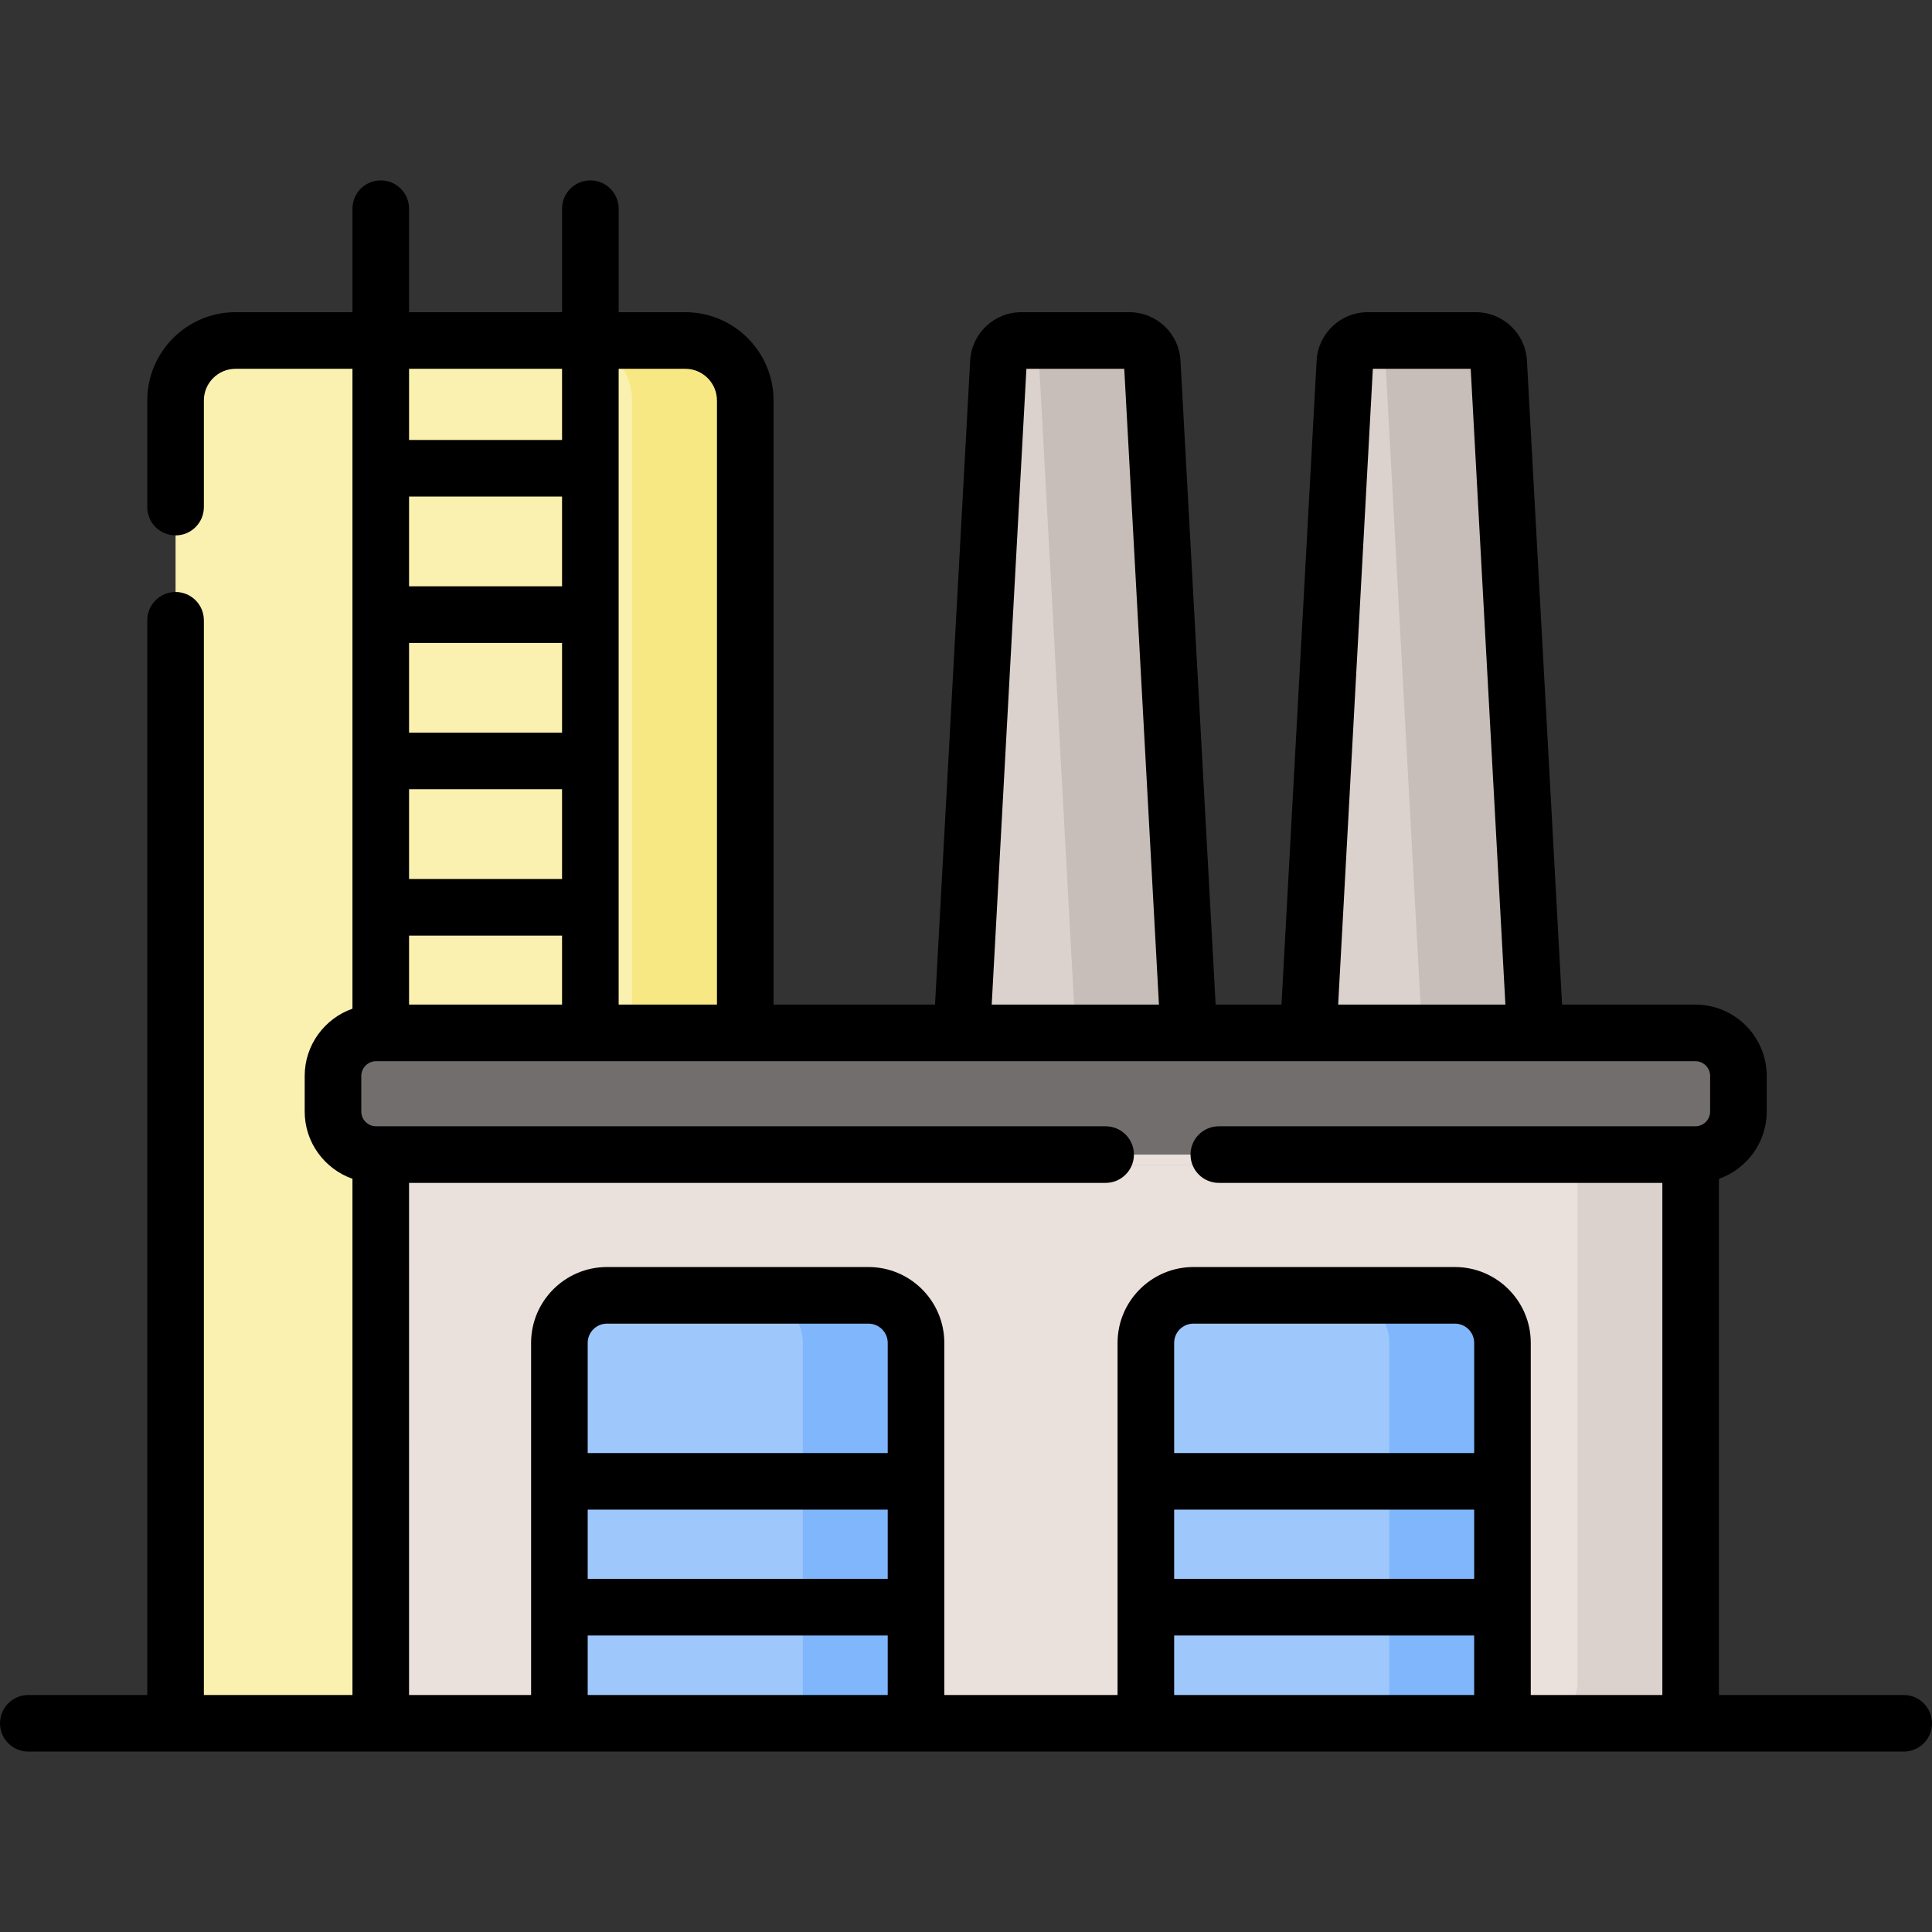
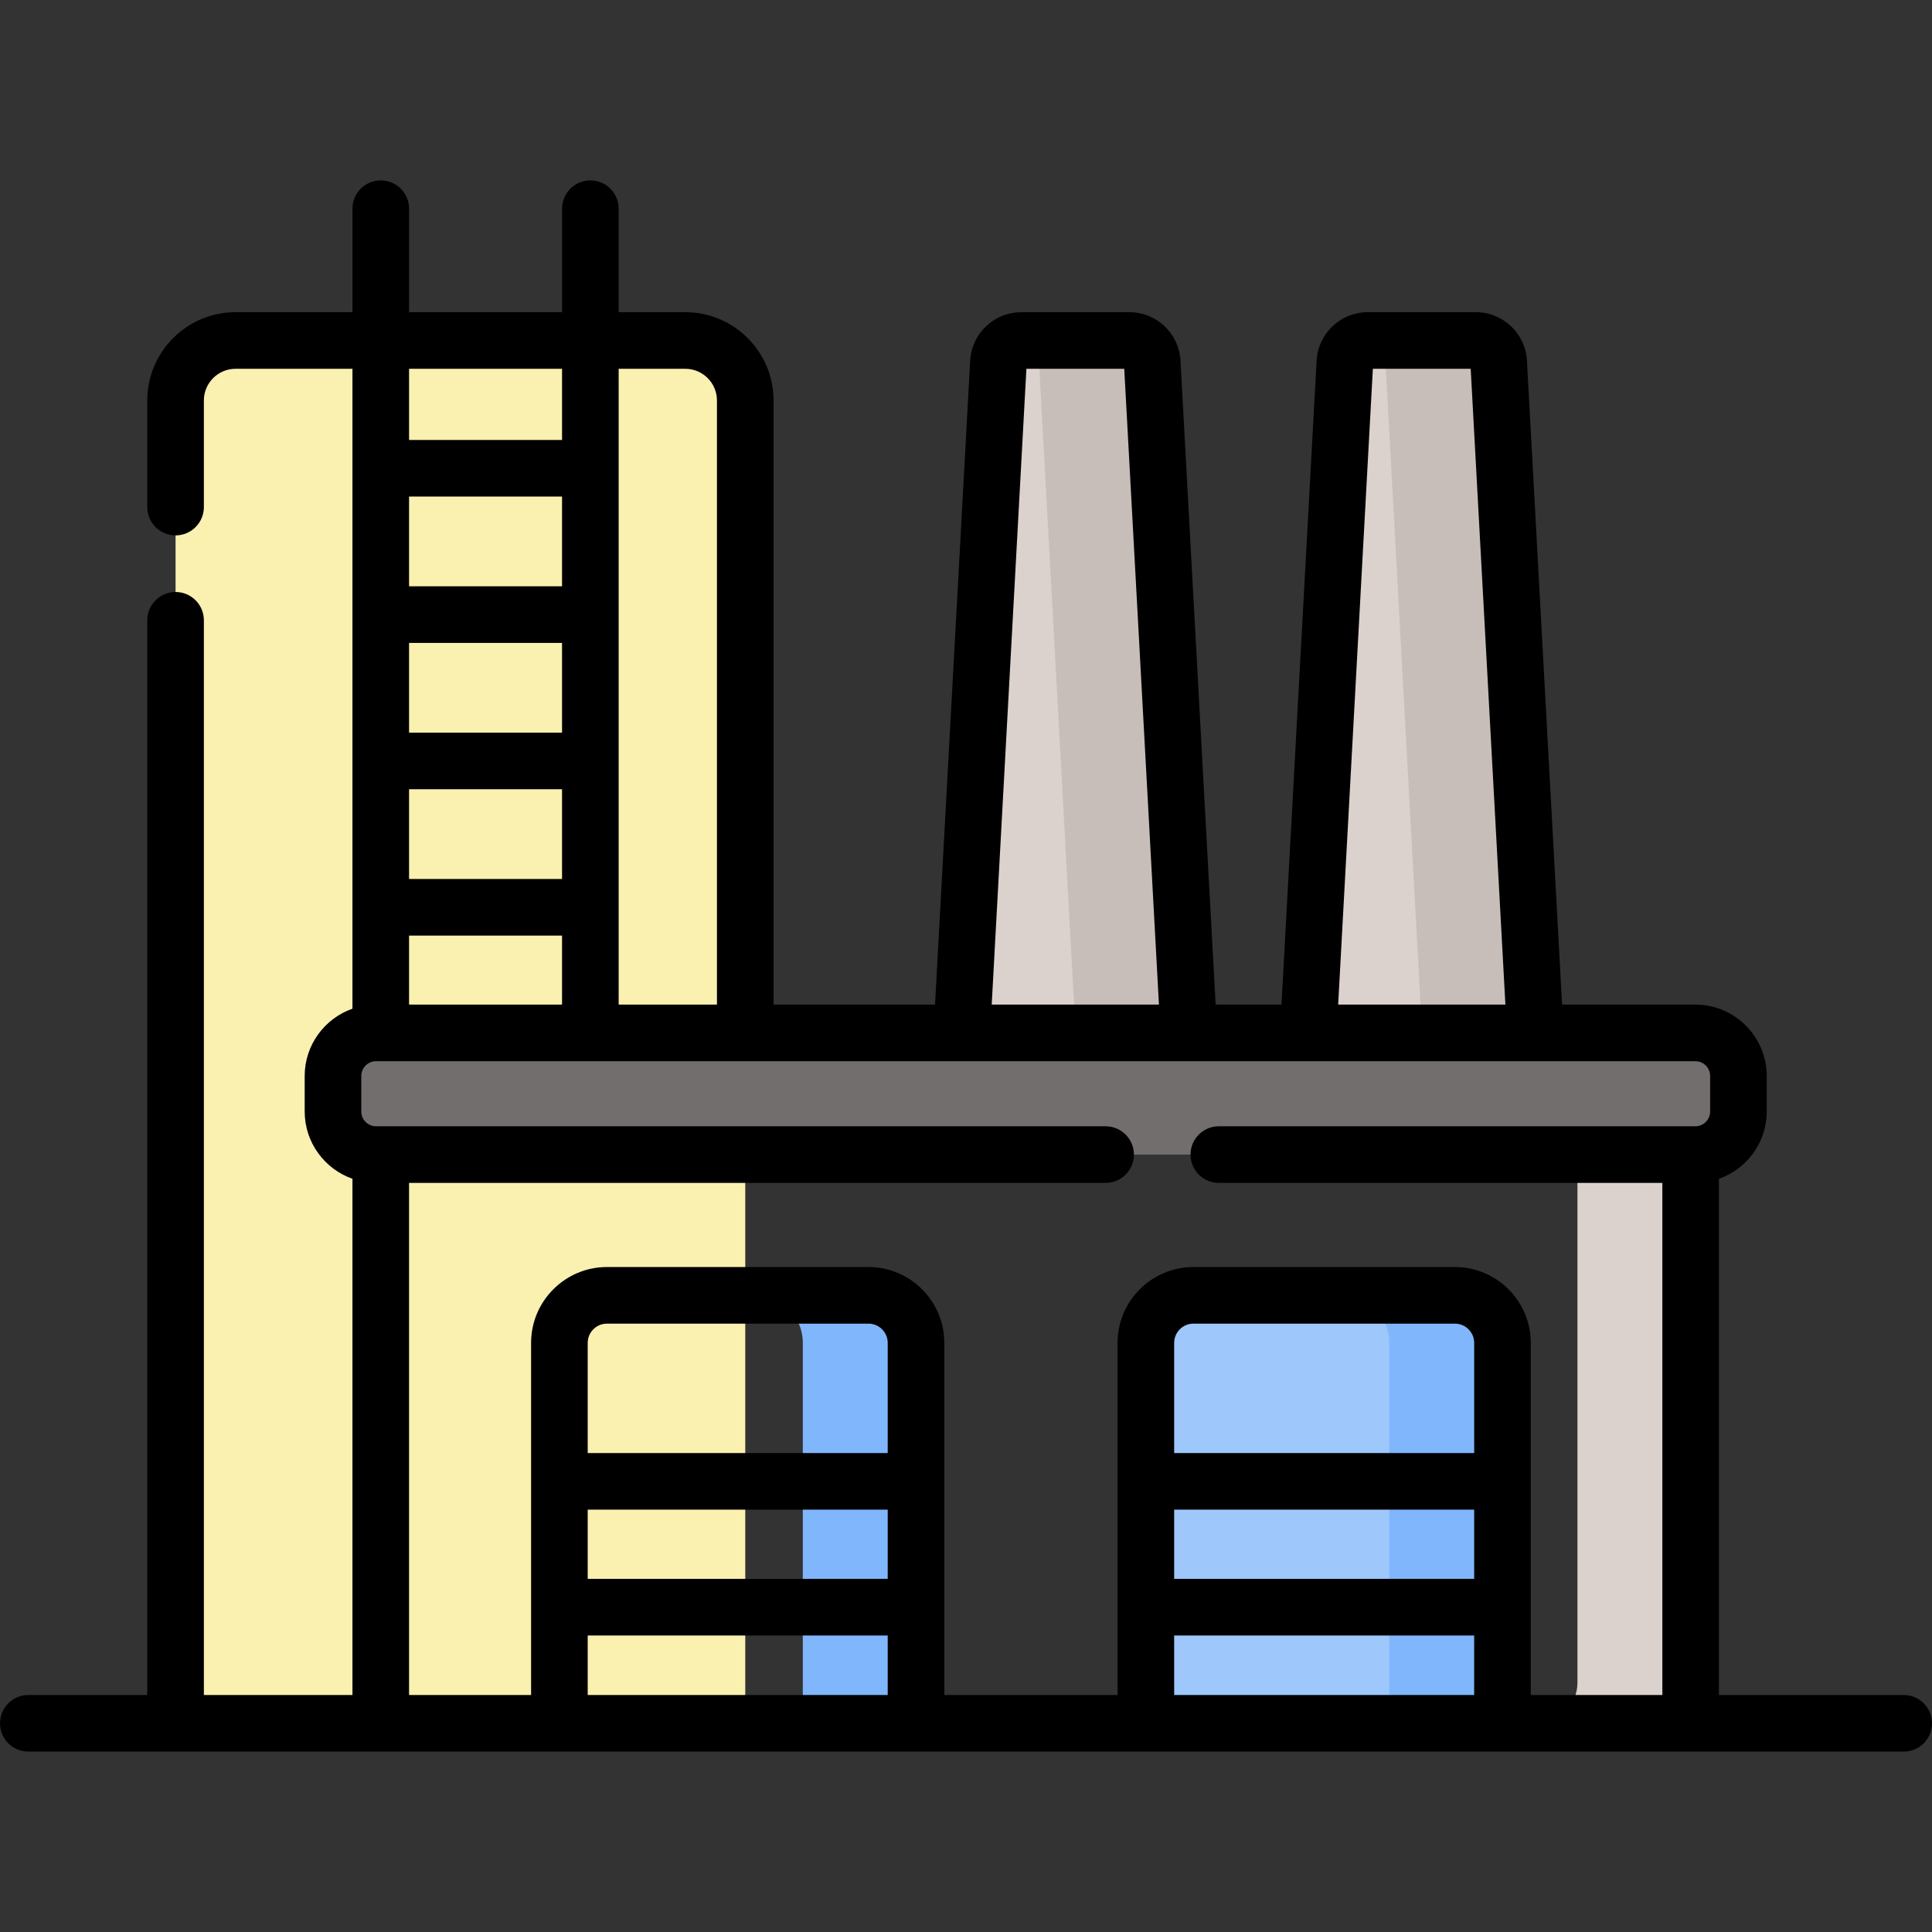
<svg xmlns="http://www.w3.org/2000/svg" id="Capa_1" enable-background="new 0 0 512 512" height="512" viewBox="0 0 512 512" width="512">
  <rect x="0" y="0" width="512" height="512" fill="#333333" stroke="none" />
  <g>
    <g>
      <path d="m197.5 456.694h-150.973v-350.564c0-8.779 7.117-15.896 15.896-15.896h119.182c8.779 0 15.896 7.117 15.896 15.896v350.564z" fill="#faf0b0" />
    </g>
    <g>
-       <path d="m181.605 90.234h-30c8.779 0 15.896 7.117 15.896 15.896v350.563h30v-350.563c-.001-8.779-7.117-15.896-15.896-15.896z" fill="#f8e883" />
-     </g>
+       </g>
    <g>
      <path d="m315.039 273.464h-60.133l9.687-177.487c.176-3.221 2.839-5.743 6.065-5.743h28.63c3.226 0 5.889 2.522 6.065 5.743z" fill="#dcd2cd" />
    </g>
    <g>
      <path d="m406.853 273.464h-60.133l9.687-177.487c.176-3.221 2.839-5.743 6.065-5.743h28.63c3.226 0 5.889 2.522 6.065 5.743z" fill="#dcd2cd" />
    </g>
    <g>
      <path d="m305.352 95.977c-.176-3.221-2.839-5.743-6.065-5.743h-28.63c-.232 0-.46.017-.685.042 2.91.328 5.217 2.711 5.38 5.701l9.687 177.487h30z" fill="#c8beb9" />
    </g>
    <g>
      <path d="m397.166 95.977c-.176-3.221-2.839-5.743-6.065-5.743h-28.63c-.232 0-.46.017-.685.042 2.91.328 5.217 2.711 5.38 5.701l9.686 177.487h30z" fill="#c8beb9" />
    </g>
    <g>
-       <path d="m448.041 308.642v137.278c0 5.95-4.823 10.773-10.773 10.773h-325.59c-5.95 0-10.773-4.823-10.773-10.773v-137.278" fill="#ebe1dc" />
-     </g>
+       </g>
    <g>
      <path d="m418.041 308.642v137.278c0 5.95-4.823 10.773-10.773 10.773h30c5.95 0 10.773-4.823 10.773-10.773v-137.278z" fill="#dcd2cd" />
    </g>
    <g>
-       <path d="m100.904 308.642v-2.665h347.137v2.665" fill="#ebe1dc" />
-     </g>
+       </g>
    <g>
      <path d="m449.285 273.73h-349.625c-6.305 0-11.416 5.111-11.416 11.416v9.415c0 6.305 5.111 11.416 11.416 11.416h349.626c6.305 0 11.416-5.111 11.416-11.416v-9.415c0-6.305-5.112-11.416-11.417-11.416z" fill="#736e6e" />
    </g>
    <g>
-       <path d="m242.754 456.694h-94.506v-100.813c0-6.96 5.642-12.603 12.603-12.603h69.301c6.96 0 12.603 5.642 12.603 12.603v100.813z" fill="#9ec8fc" />
-     </g>
+       </g>
    <g>
      <path d="m230.151 343.278h-30c6.96 0 12.603 5.642 12.603 12.603v100.813h30v-100.813c0-6.96-5.643-12.603-12.603-12.603z" fill="#80b6fc" />
    </g>
    <g>
      <path d="m398.171 456.694h-94.506v-100.813c0-6.96 5.642-12.603 12.603-12.603h69.301c6.96 0 12.603 5.642 12.603 12.603v100.813z" fill="#9ec8fc" />
    </g>
    <g>
      <path d="m385.569 343.278h-30c6.96 0 12.603 5.642 12.603 12.603v100.813h30v-100.813c-.001-6.96-5.643-12.603-12.603-12.603z" fill="#80b6fc" />
    </g>
    <path d="m504.5 449.194h-48.959v-89.418-47.384c7.361-2.591 12.661-9.595 12.661-17.831v-9.415c0-10.43-8.486-18.916-18.917-18.916h-35.316l-9.314-170.661c-.393-7.197-6.346-12.834-13.554-12.834h-28.63c-7.207 0-13.161 5.637-13.554 12.834l-9.314 170.661h-17.448l-9.314-170.661c-.393-7.197-6.346-12.834-13.554-12.834h-28.63c-7.207 0-13.161 5.637-13.554 12.834l-9.313 170.661h-42.79v-160.1c0-12.9-10.496-23.396-23.396-23.396h-17.654v-27.428c0-4.142-3.358-7.5-7.5-7.5s-7.5 3.358-7.5 7.5v27.428h-40.545v-27.428c0-4.142-3.358-7.5-7.5-7.5s-7.5 3.358-7.5 7.5v27.428h-30.982c-12.9 0-23.396 10.495-23.396 23.396v28.255c0 4.142 3.358 7.5 7.5 7.5s7.5-3.358 7.5-7.5v-28.255c0-4.629 3.766-8.396 8.396-8.396h30.981v169.581c-7.361 2.591-12.661 9.595-12.661 17.831v9.415c0 8.236 5.3 15.24 12.661 17.831v136.801h-39.377v-284.808c0-4.142-3.358-7.5-7.5-7.5s-7.5 3.358-7.5 7.5v284.808h-31.527c-4.142 0-7.5 3.358-7.5 7.5s3.358 7.5 7.5 7.5h497c4.142 0 7.5-3.358 7.5-7.5s-3.358-7.499-7.5-7.499zm-140.679-351.46h25.93l9.196 168.496h-44.321zm-91.813 0h25.93l9.196 168.496h-44.321zm-90.404 0c4.629 0 8.396 3.766 8.396 8.396v160.1h-26.05v-168.496zm-73.2 33.861h40.545v23.783h-40.545zm0 38.782h40.545v23.783h-40.545zm0 38.784h40.545v23.783h-40.545zm0 38.782h40.545v18.287h-40.545zm40.546-150.209v18.86h-40.545v-18.86zm-40.546 215.743h184.596c4.142 0 7.5-3.358 7.5-7.5s-3.358-7.5-7.5-7.5h-193.34c-2.16 0-3.916-1.757-3.916-3.916v-9.415c0-2.159 1.757-3.916 3.916-3.916h349.625c2.16 0 3.917 1.757 3.917 3.916v9.415c0 2.16-1.757 3.916-3.917 3.916h-126.285c-4.142 0-7.5 3.358-7.5 7.5s3.358 7.5 7.5 7.5h117.541v46.298 89.418h-34.87v-93.313c0-11.085-9.018-20.103-20.103-20.103h-69.301c-11.084 0-20.103 9.018-20.103 20.103v93.313h-45.911v-93.313c0-11.085-9.018-20.103-20.103-20.103h-69.3c-11.085 0-20.103 9.018-20.103 20.103v93.313h-32.343zm282.267 71.598h-79.506v-29.194c0-2.814 2.289-5.103 5.103-5.103h69.301c2.814 0 5.103 2.289 5.103 5.103v29.194zm-79.506 15h79.506v18.347h-79.506zm-75.911-15h-79.507v-29.194c0-2.814 2.289-5.103 5.103-5.103h69.301c2.814 0 5.103 2.289 5.103 5.103zm-79.507 15h79.507v18.347h-79.507zm0 49.119v-15.772h79.507v15.772zm155.418 0v-15.772h79.506v15.772z" />
  </g>
</svg>